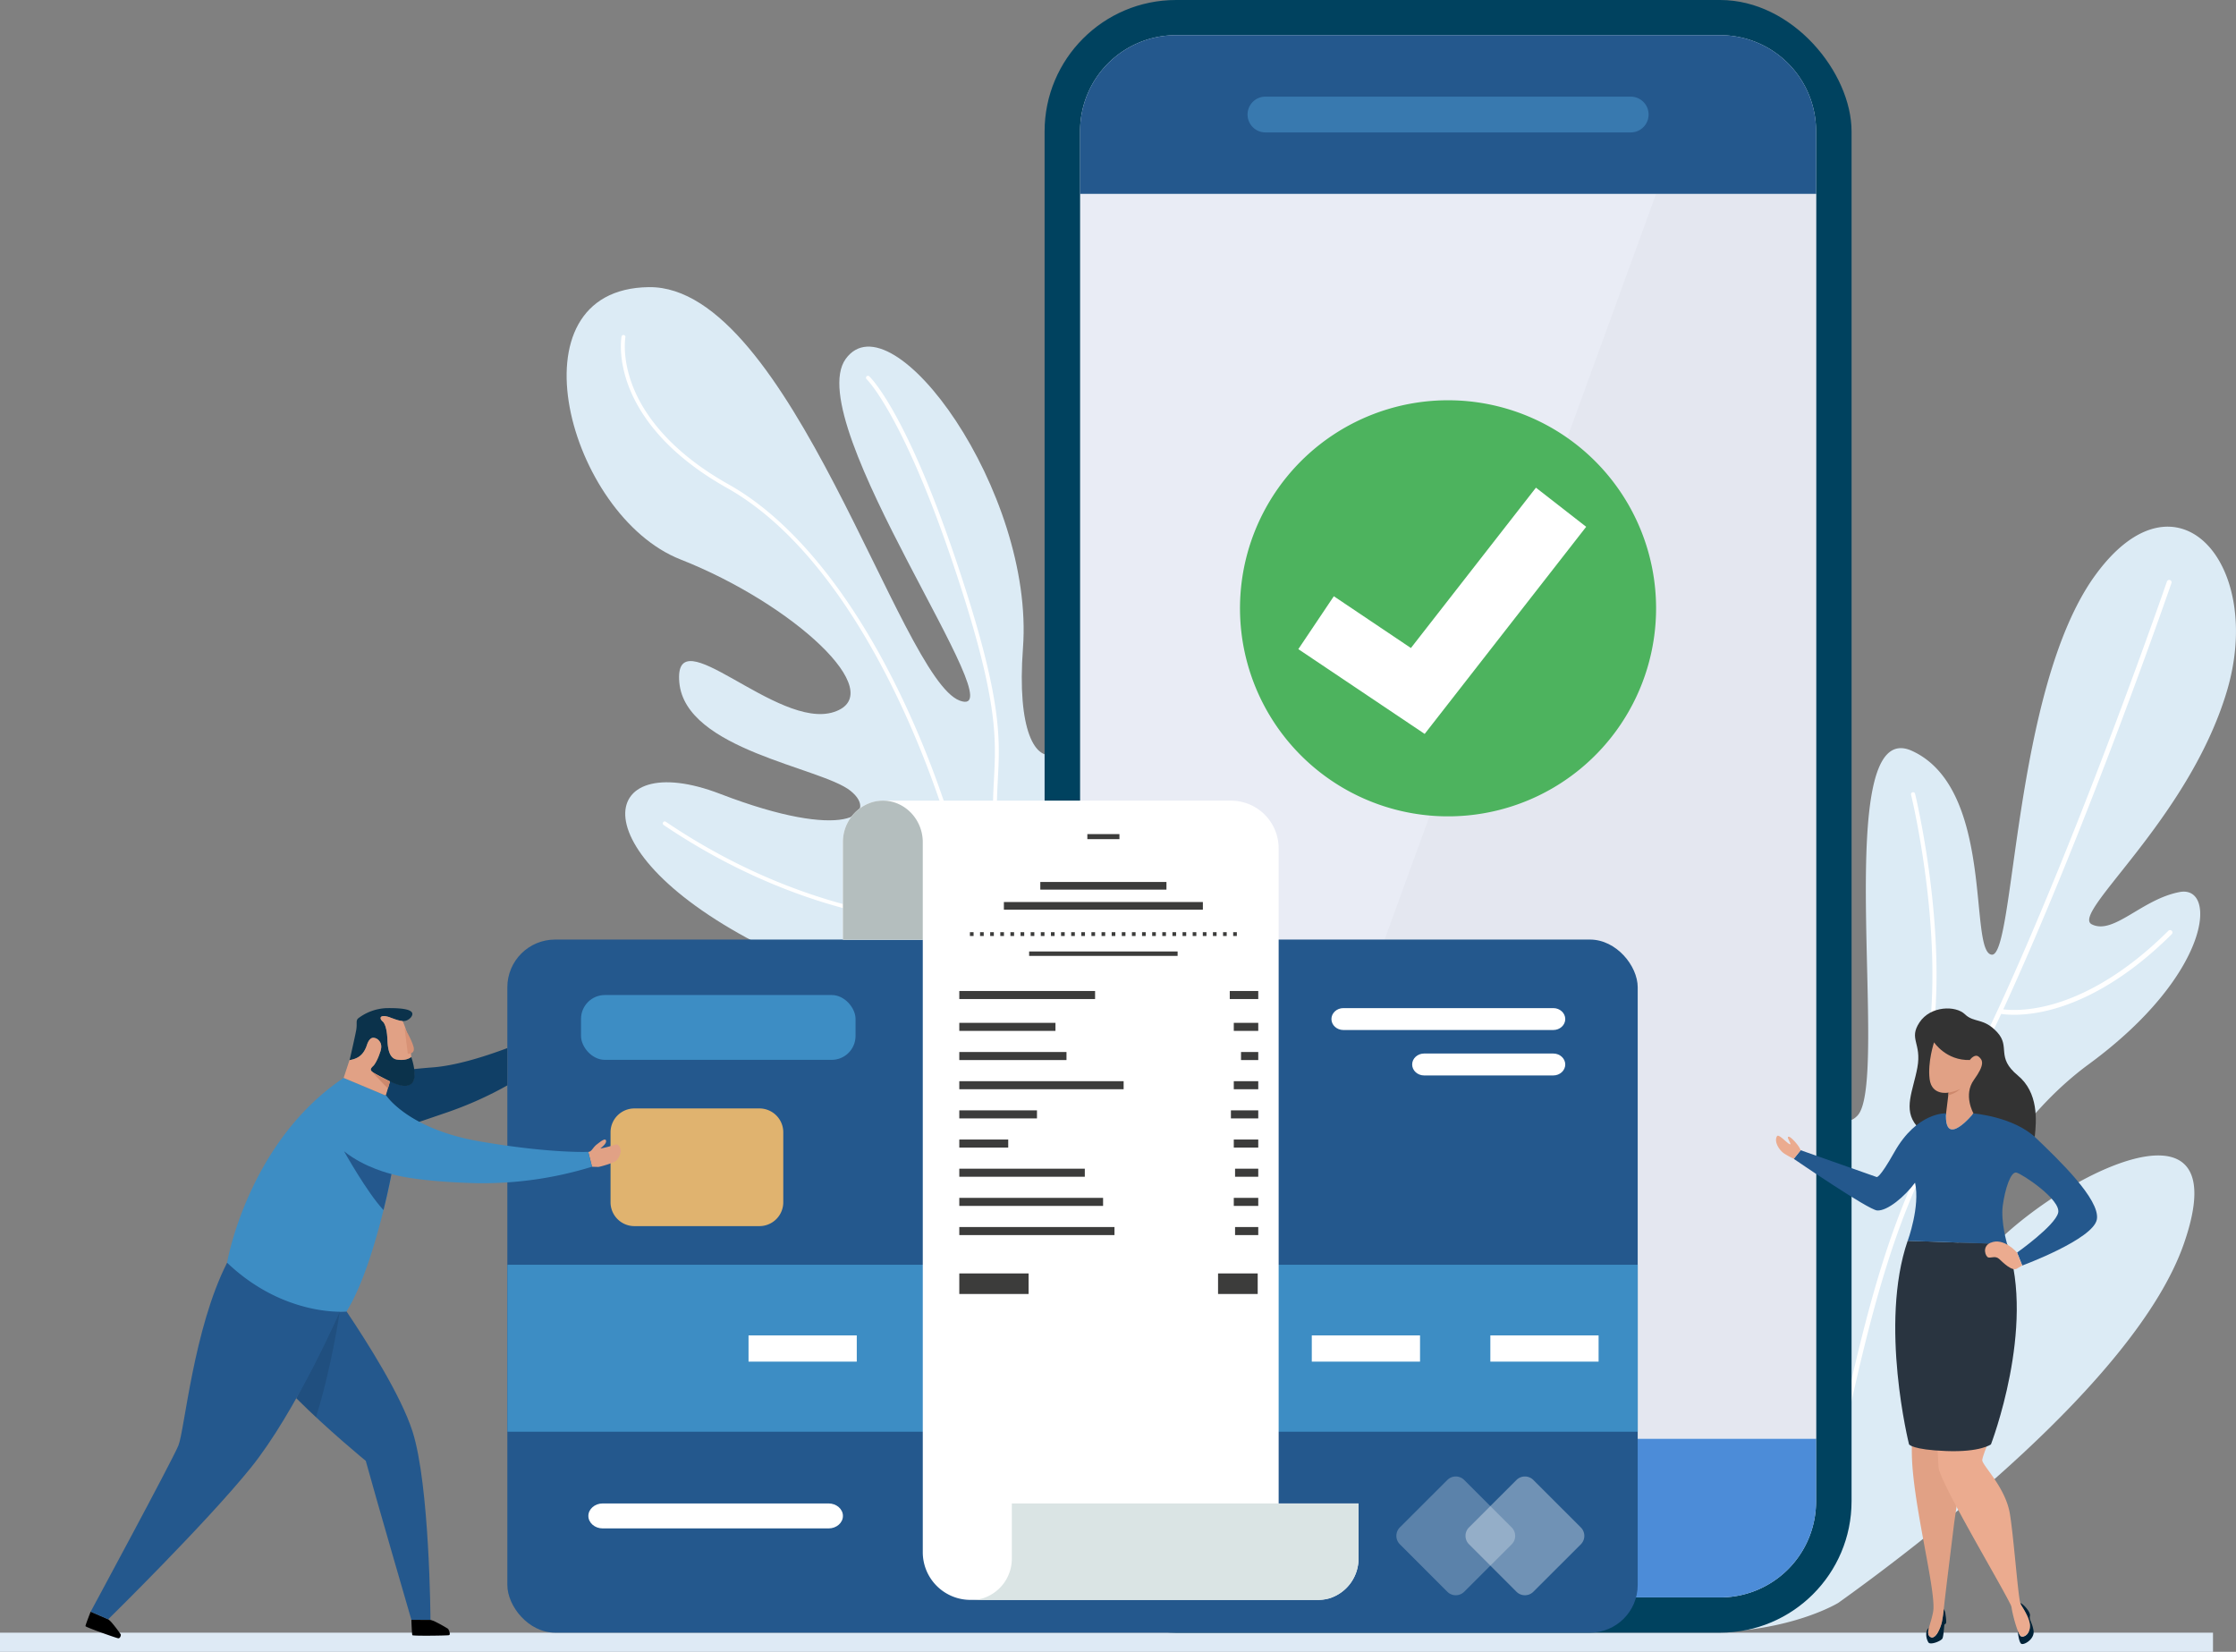
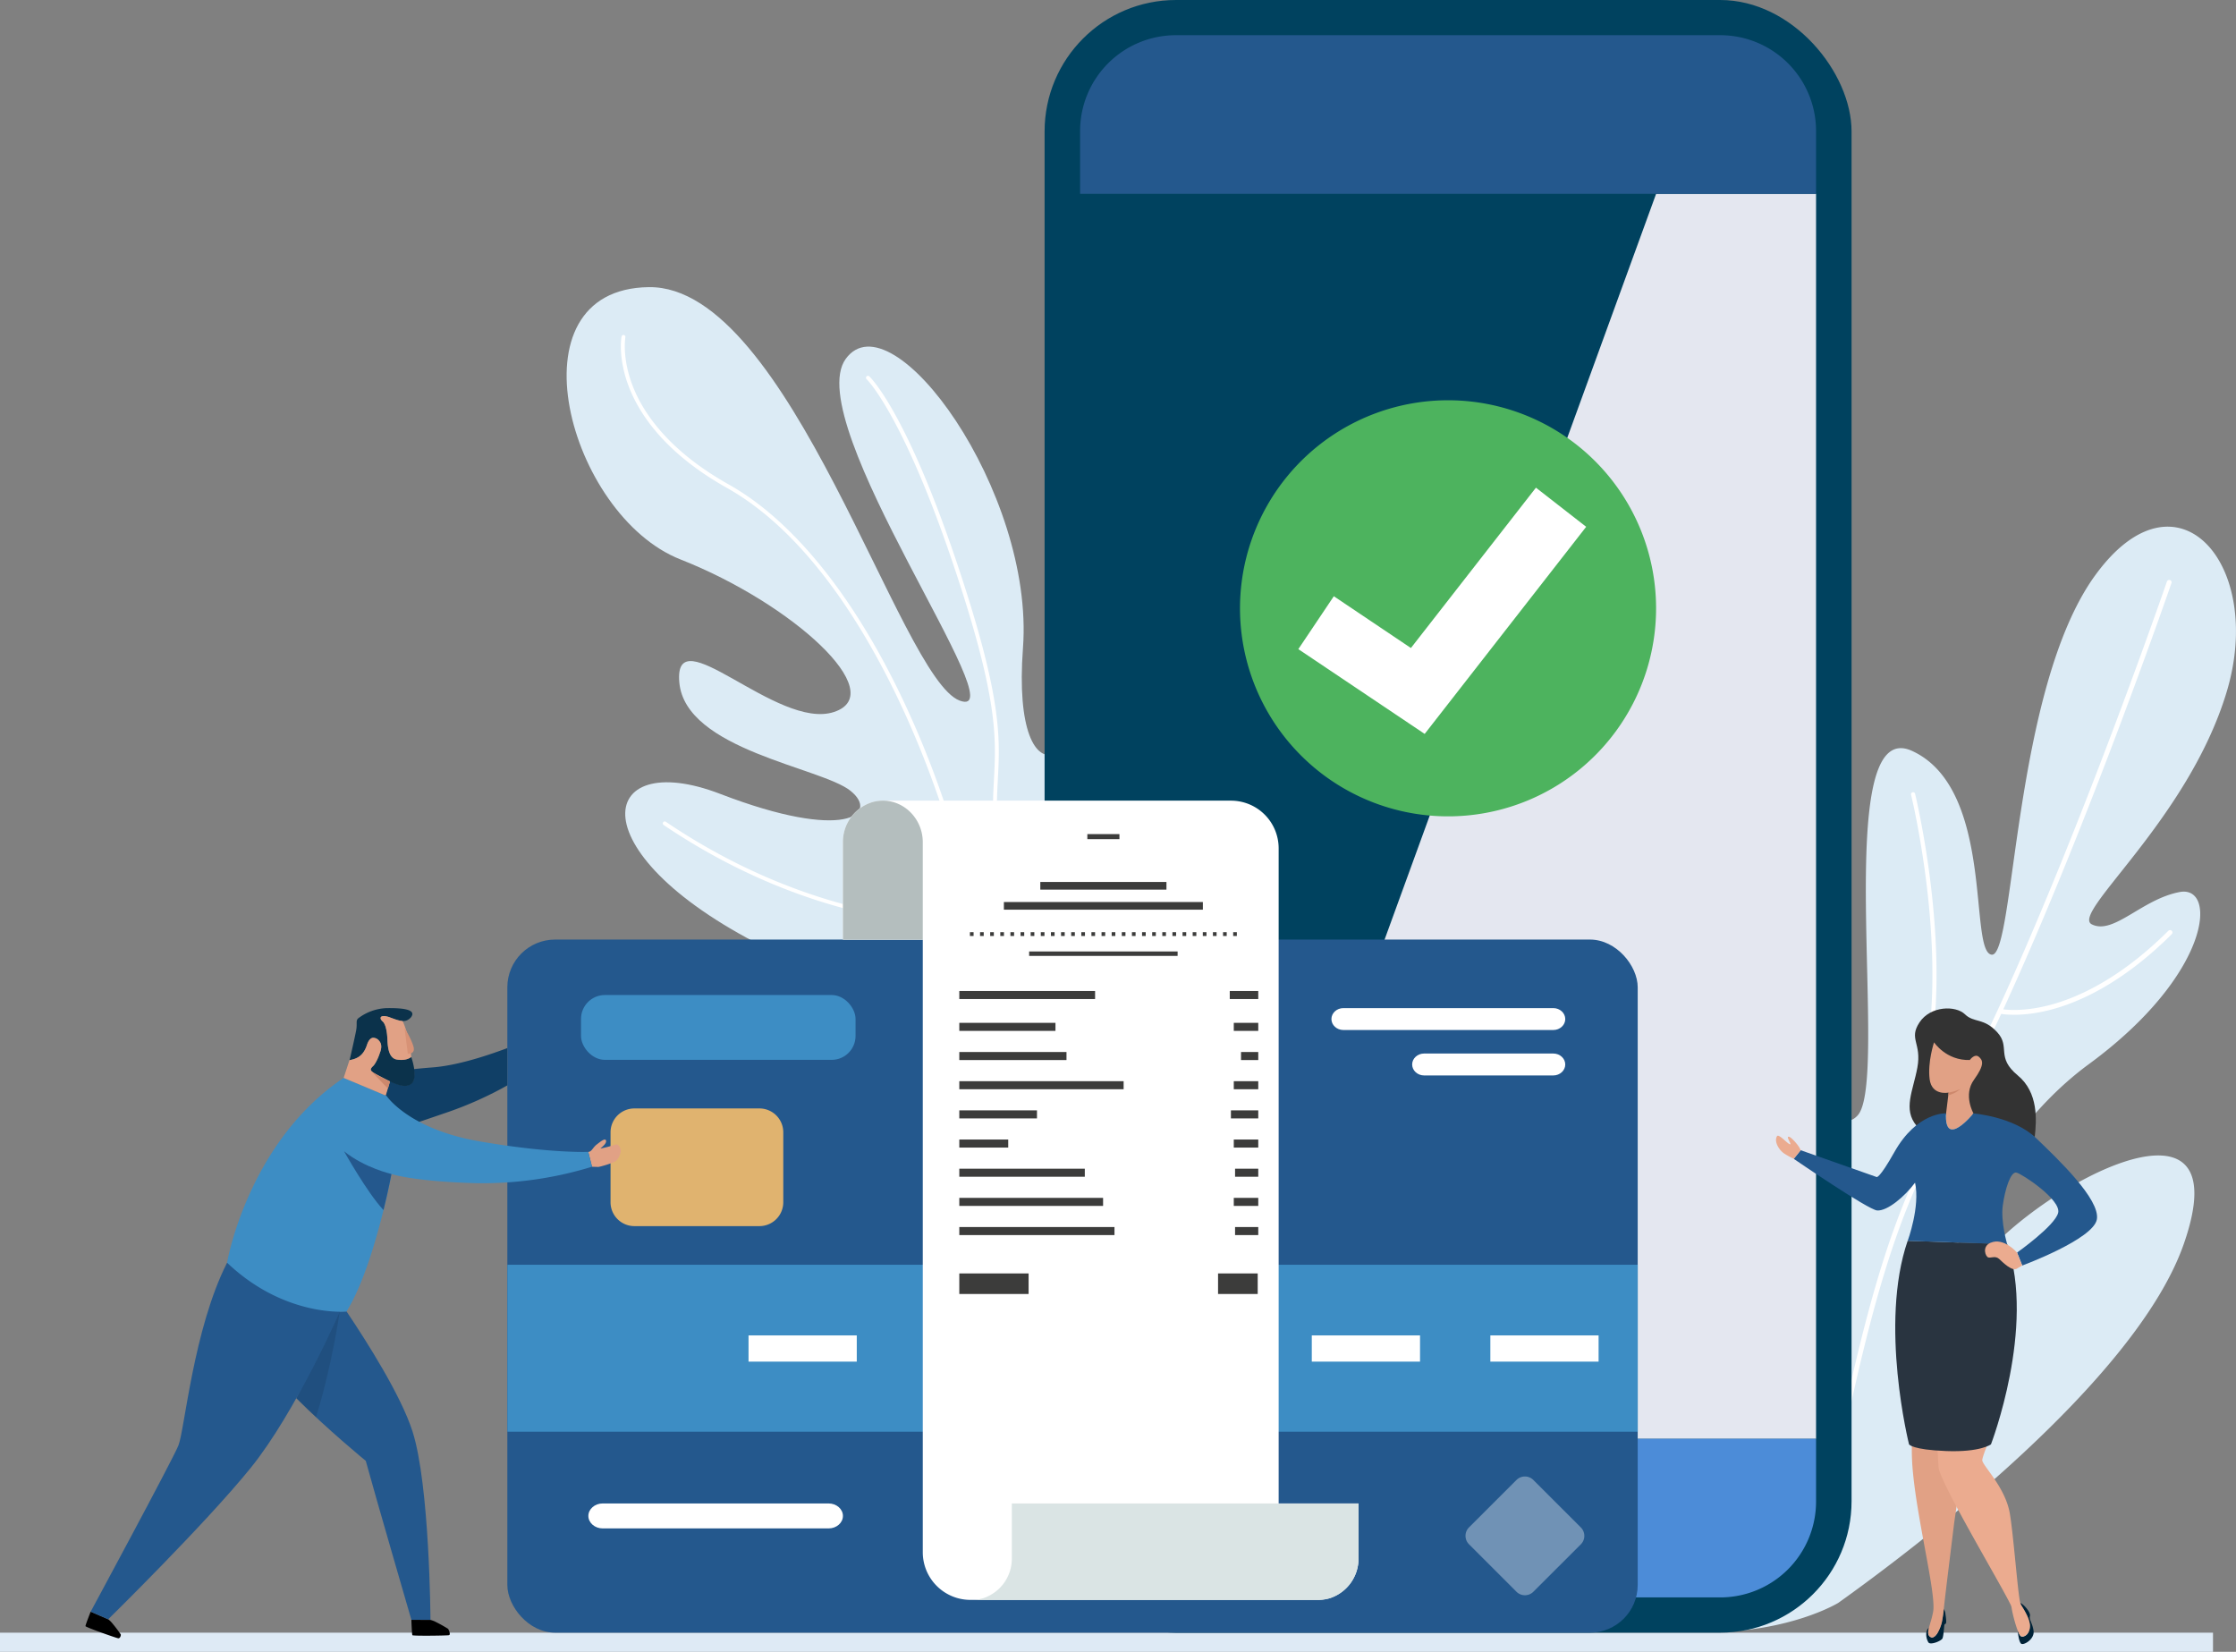
<svg xmlns="http://www.w3.org/2000/svg" id="ec1228f1-6a48-46e0-afe2-b81158e1c3af" data-name="Layer 1" width="1294.82" height="956.52" viewBox="0 0 1294.82 956.52">
  <rect x="0" y="0" width="1294.82" height="956.52" fill="#808080" stroke="none" />
  <defs>
    <clipPath id="a773380f-ab26-4375-8b37-f6a9405145eb">
      <rect width="1294.82" height="956.52" style="fill:none" />
    </clipPath>
    <clipPath id="a059684c-9d46-424a-b39a-b8fb8b87997b">
      <rect width="1294.81" height="956.52" style="fill:none" />
    </clipPath>
    <clipPath id="fd3fa870-ff9e-4e99-a50a-355ceb59b1a4">
      <rect x="808.61" y="854.95" width="68.79" height="68.79" style="fill:none" />
    </clipPath>
    <clipPath id="b0212b2f-ce4b-423e-86c2-41b51d38f746">
      <rect x="848.65" y="854.95" width="68.79" height="68.79" style="fill:none" />
    </clipPath>
    <clipPath id="a283c026-c57f-4f76-856f-fb353c782638">
      <rect x="171.59" y="759.52" width="25.14" height="61.13" style="fill:none" />
    </clipPath>
  </defs>
  <g style="clip-path:url(#a773380f-ab26-4375-8b37-f6a9405145eb)">
    <rect y="945.42" width="1281.5" height="11.1" style="fill:#deeaf5" />
    <g style="clip-path:url(#a059684c-9d46-424a-b39a-b8fb8b87997b)">
      <path d="M1213,333.53c-47.42,65.93-46.16,220.83-59.66,219.29s2-96-46.12-118S1094.66,626,1075.63,646c-4.17,4.37-7.34,3.15-10.25-1.49V860.22a76.35,76.35,0,0,1-76.12,76.12h-7.4c-5.41,5.28-4.54,8.8,7.45,8.78,47.65-.1,75.16-16.93,75.16-16.93,44.16-31.51,172.42-128.32,200.17-208,33.66-96.65-81.82-34.42-117.66,9.24s-8.53-61,62.58-113.18,74.57-103.81,52.67-99.71-38.27,25-50.89,18.72,55.48-60.09,78-134.35-28.91-133.3-76.34-67.37" style="fill:#dcebf5" />
      <path d="M1257.63,539a1.39,1.39,0,0,0-2,0c-28.43,28.31-53.38,39.09-69.31,43.15-13.23,3.37-22.59,2.79-26.26,2.32l1.11-2.4c48.58-106.17,95.83-243.15,96.31-244.53a1.39,1.39,0,0,0-2.62-.9c-.47,1.37-47.69,138.23-96.21,244.28-11.11,24.29-20.67,42.68-29.1,58.91-24.32,46.81-40.61,78.18-64.21,190.28v13.63c25-122.46,41.53-154.26,66.66-202.63,7.86-15.12,16.69-32.12,26.85-54,3.21.51,13.16,1.51,27.94-2.22,16.31-4.12,41.83-15.08,70.8-43.93a1.39,1.39,0,0,0,0-2" style="fill:#fff" />
      <path d="M1116.91,608l.08,0a1.19,1.19,0,0,0,1.36-1c10.43-65.85-9.17-146.55-9.37-147.36a1.18,1.18,0,0,0-1.44-.87,1.2,1.2,0,0,0-.88,1.45c.2.8,19.68,81,9.33,146.41a1.19,1.19,0,0,0,.92,1.35" style="fill:#fff" />
      <path d="M611.21,551V436.51c-11.68,4.87-22.39-13.55-18.83-61.28,6.76-90.49-76-204.25-102.65-167.4s100.78,210.86,66,197.86-98.13-240.44-180-239.42-46.43,132.21,18.3,157.67,121.78,77.53,88.9,88.35-93.08-56.22-89.55-17.11,82.21,49.13,99.14,62.76-3.16,29.57-75.41,1.79c-72-27.7-84.6,35.37,30.69,91.23Z" style="fill:#dcebf5" />
      <path d="M557,342c20.89,65.37,19.77,86.69,18.58,109.27-.64,12-1.29,24.49,1.61,44.11a1.12,1.12,0,0,0,1.28.94,1.08,1.08,0,0,0,.32-.09,1.13,1.13,0,0,0,.63-1.18c-2.87-19.4-2.22-31.73-1.59-43.66,1.2-22.79,2.33-44.31-18.68-110.08-32-100.32-54.82-122.5-55.77-123.39a1.12,1.12,0,0,0-1.54,1.64c.23.22,23.37,22.91,55.16,122.44" style="fill:#fff" />
      <path d="M565.21,535.11c1.89,5.52,3.85,10.8,5.84,15.85h2.41a374.82,374.82,0,0,1-15.34-47.83c-10.38-41.76-28.14-87-48.71-124.19-25.93-46.83-56.13-80.85-87.34-98.36-35.44-19.9-49.85-42-55.69-57.11-6.31-16.29-4.26-28.06-4.24-28.17a1.12,1.12,0,1,0-2.21-.41c-.09.49-2.2,12.39,4.29,29.24,6,15.46,20.64,38.14,56.75,58.41,73.39,41.2,119.37,158.39,135,221.13,2.57,10.34,5.46,20.1,8.53,29.24-5.17.35-24.45,1.14-52.24-3.94-30.08-5.49-76.47-19.16-126.68-53.11a1.13,1.13,0,0,0-1.27,1.87c50.54,34.16,97.26,47.93,127.54,53.46,29.13,5.32,49.09,4.25,53.4,3.92" style="fill:#fff" />
      <rect x="604.9" width="467.3" height="945.42" rx="76.12" style="fill:#00425f" />
-       <path d="M1051.64,75.82V869.6A55.5,55.5,0,0,1,996.2,925H680.9a55.5,55.5,0,0,1-55.44-55.44V75.82A55.5,55.5,0,0,1,680.9,20.38H996.2a55.5,55.5,0,0,1,55.44,55.44" style="fill:#e9ecf5" />
      <polygon points="1051.64 833.16 1051.64 112.26 959.01 112.26 696.52 833.16 1051.64 833.16" style="fill:#e4e7f0" />
      <path d="M1051.64,75.82v36.44H625.46V75.82A55.5,55.5,0,0,1,680.9,20.38H996.2a55.5,55.5,0,0,1,55.44,55.44" style="fill:#24588d" />
-       <path d="M944.31,76.68H732.79a10.36,10.36,0,0,1,0-20.72H944.31a10.36,10.36,0,1,1,0,20.72" style="fill:#3879af" />
      <path d="M996.2,925H680.9a55.5,55.5,0,0,1-55.44-55.44V833.16h426.18V869.6A55.5,55.5,0,0,1,996.2,925" style="fill:#4c8cd8" />
      <path d="M959,352.24A120.47,120.47,0,1,1,838.55,231.78,120.46,120.46,0,0,1,959,352.24" style="fill:#4db35e" />
      <polygon points="825 424.98 751.84 375.89 772.39 345.26 817.03 375.24 889.43 282.39 918.52 305.05 825 424.98" style="fill:#fff" />
      <path d="M1117,942.48c-.64,2.47-.76,4.26.68,5.3,2.8,2,5.81-4.22,6.78-8.4a72.41,72.41,0,0,0,1.11-7.69,7.09,7.09,0,0,1,1,3c1.2,7.88-.46,4.42-.69,6.68s-.44,5.78-1,7.29-7,4.13-8.16,2.41-2.32-6.29.32-8.62" style="fill:#002237" />
      <path d="M1126.69,839.79a102.39,102.39,0,0,0,10.27-.13c-.69,15.43-4.11,32.11-5.59,44.24-1.19,9.81-4.76,38.31-5.66,46.83a80,80,0,0,1-1.21,8.65c-1,4.18-4,10.42-6.78,8.4s.3-6.88,1.66-14.17a16.56,16.56,0,0,0,.27-2.88c.13-13.3-9.1-49.79-11.83-77.37a136.51,136.51,0,0,1-.72-16.12c3.05,1,8.8,2.17,19.59,2.55" style="fill:#e1a185" />
      <path d="M1170.4,947.55c1.85.7,5.1-1.5,5.1-6s-4.4-10.89-5.21-12.28a4.49,4.49,0,0,1-.37-1c1.7.41,6.09,5.29,5.58,7.44-.58,2.43,1.33,3.71,2.08,8.56s-5.5,8.47-7.06,7.6-2.09-7.58-2.09-7.6c.7,1.81,1.4,3.1,2,3.31" style="fill:#002237" />
      <path d="M1126.69,839.79c12.64.44,20-1.24,23.92-2.65-1.55,4-2.72,7.35-2.72,8.4,0,3.06,13.32,15.51,15.94,30.79,2.1,12.21,4.57,45.35,5.94,51.28a7.11,7.11,0,0,0,.51,1.64c.82,1.39,5.22,7.76,5.22,12.28s-3.25,6.72-5.1,6-5-12.62-5.56-16.79a7,7,0,0,0-.69-1.84c-6.58-13.36-41.2-71.2-41.6-79.45-.13-2.77-.34-6.31-.57-9.91,1.45.09,3,.17,4.71.23" style="fill:#ebab8f" />
      <path d="M1104.7,718.49l28.71,1,28.9.89c16.65,48.32-9.39,116-9.39,116s-6.08,4.61-25.87,3.87-21.57-3.87-21.57-3.87-17.43-69.6-.78-117.92" style="fill:#293440" />
      <path d="M1178.28,658.34s-18.52-11.73-34.25-12.8-21.77-.45-27.1,2.33c-3,1.58-5.53,3.06-7.1,4-8-9.5-2-20.21.47-33.64,2.64-14.31-5.2-16.44,1.22-26.17s21-9.9,26.33-4.73,10.84,1.83,18.7,10.41-1,14.31,11.9,25c12.07,9.94,10.88,26.06,9.83,35.61" style="fill:#333" />
      <path d="M1128.41,632.67s-9.73,2.1-11-7.76,2.56-21.33,2.56-21.33,7,10.65,20.7,10.23c0,0,2.77-3.89,5.19-1.89s3.56,4.57-2.79,13.36-.28,19.46-.28,19.46-17,20.94-15.85-.06Z" style="fill:#e1a185" />
      <path d="M1128.41,632.67a27.47,27.47,0,0,0,6.8-2.08,16.55,16.55,0,0,1-7,3.64Z" style="fill:#cd886c" />
      <path d="M1042.73,666.05l44,15.52s1.51,1.15,10.19-14.31c13.18-23.48,30-22.58,30-22.58-1.11,21,15.85.06,15.85.06s23.24,1.82,36.15,14.18,37.28,35.61,35.34,47.13-43.2,26.77-43.2,26.77l-3-7.51s21.89-15.49,23.77-23S1171,679.75,1167.67,679s-6.64,9.63-7.91,19.1,2.55,22.37,2.55,22.37l-57.61-1.93s7.33-19.93,4.26-33.69c-5.9,7.93-15.94,16.46-21.92,16.09-5.15-.33-48.31-29.9-48.31-29.9Z" style="fill:#24588d" />
      <path d="M1038.73,671a47.28,47.28,0,0,1-5.25-2.85c-3.15-1.93-6.35-7.09-4.46-10.2,1-1.66,6.1,4.44,7.55,4.68,1.13.19-2.13-4-1-4.38s4.41,3.44,5.5,4.91a16,16,0,0,1,1.7,2.9Z" style="fill:#ebab8f" />
      <path d="M1152.68,719.65c7.68-3.33,15.32,5.66,15.32,5.66l3,7.51-2.56,1.5c-3,2.61-8.75-3.53-10.85-5.38s-4.45-.43-6.14-.78-3.91-6.31,1.18-8.51" style="fill:#ebab8f" />
      <rect x="293.79" y="544.07" width="654.57" height="401.35" rx="27.63" style="fill:#24588d" />
      <rect x="293.84" y="732.37" width="654.53" height="96.68" style="fill:#3d8dc4" />
      <path d="M367.37,641.86h72.4a13.81,13.81,0,0,1,13.81,13.81v40.54A13.82,13.82,0,0,1,439.77,710h-72.4a13.82,13.82,0,0,1-13.82-13.82V655.68A13.82,13.82,0,0,1,367.37,641.86Z" style="fill:#e0b36f" />
      <rect x="336.46" y="576.18" width="158.97" height="37.54" rx="13.82" style="fill:#3d8dc4" />
      <path d="M906.41,590.1c0,3.49-3.11,6.34-6.91,6.34H777.91c-3.8,0-6.91-2.85-6.91-6.34s3.11-6.34,6.91-6.34H899.5c3.8,0,6.91,2.85,6.91,6.34" style="fill:#fff" />
      <path d="M906.41,616.4c0,3.49-3.11,6.35-6.91,6.35H824.66c-3.8,0-6.91-2.86-6.91-6.35s3.11-6.34,6.91-6.34H899.5c3.8,0,6.91,2.85,6.91,6.34" style="fill:#fff" />
      <path d="M488.12,877.82c0,4-3.73,7.23-8.29,7.23H349c-4.56,0-8.29-3.26-8.29-7.23s3.73-7.23,8.29-7.23H479.83c4.56,0,8.29,3.25,8.29,7.23" style="fill:#fff" />
      <g style="opacity:0.25">
        <g style="clip-path:url(#fd3fa870-ff9e-4e99-a50a-355ceb59b1a4)">
-           <path d="M847.89,921.73a6.92,6.92,0,0,1-9.77,0l-27.49-27.5a6.92,6.92,0,0,1,0-9.77L838.12,857a6.92,6.92,0,0,1,9.77,0l27.5,27.49a6.92,6.92,0,0,1,0,9.77Z" style="fill:#fff" />
-         </g>
+           </g>
      </g>
      <g style="opacity:0.35">
        <g style="clip-path:url(#b0212b2f-ce4b-423e-86c2-41b51d38f746)">
          <path d="M887.93,921.73a6.92,6.92,0,0,1-9.77,0l-27.49-27.5a6.92,6.92,0,0,1,0-9.77L878.16,857a6.92,6.92,0,0,1,9.77,0l27.5,27.49a6.92,6.92,0,0,1,0,9.77Z" style="fill:#fff" />
        </g>
      </g>
      <rect x="433.46" y="773.29" width="62.68" height="15.18" style="fill:#fff" />
      <rect x="759.63" y="773.29" width="62.68" height="15.18" style="fill:#fff" />
      <rect x="863.03" y="773.29" width="62.68" height="15.18" style="fill:#fff" />
      <path d="M740.44,870.59V491.16a27.61,27.61,0,0,0-27.53-27.53H511.59a27.39,27.39,0,0,0-6.87,1,24.07,24.07,0,0,0-16.6,23.11v56.35h46.24V898.91a27.61,27.61,0,0,0,27.53,27.53H763.21a27.26,27.26,0,0,0,6.87-1,24.08,24.08,0,0,0,16.61-23.11V870.59Z" style="fill:#fff" />
      <path d="M511.59,463.63h-.35a22,22,0,0,0-6.52,1,24.07,24.07,0,0,0-16.6,23.11v56.35h46.24V487.72c0-13.13-10.21-23.89-22.77-24.09" style="fill:#b4bebe" />
      <path d="M740.44,870.59H585.93v31.76a24.09,24.09,0,0,1-16.6,23.11,22.09,22.09,0,0,1-6.52,1H763.57a22,22,0,0,0,6.51-1,24.08,24.08,0,0,0,16.61-23.11V870.59Z" style="fill:#dae4e4" />
      <rect x="602.42" y="510.72" width="73.05" height="4.43" style="fill:#3c3c3b" />
      <rect x="629.66" y="483" width="18.58" height="2.92" style="fill:#3c3c3b" />
      <rect x="595.95" y="550.96" width="85.98" height="2.57" style="fill:#3c3c3b" />
      <rect x="555.51" y="573.85" width="78.63" height="4.66" style="fill:#3c3c3b" />
      <rect x="555.51" y="642.97" width="44.98" height="4.66" style="fill:#3c3c3b" />
      <rect x="555.51" y="659.86" width="28.33" height="4.66" style="fill:#3c3c3b" />
      <rect x="714.46" y="659.86" width="14.17" height="4.66" style="fill:#3c3c3b" />
      <rect x="555.51" y="626.08" width="95.16" height="4.66" style="fill:#3c3c3b" />
      <rect x="555.51" y="592.29" width="55.69" height="4.66" style="fill:#3c3c3b" />
      <rect x="555.51" y="609.18" width="62.07" height="4.66" style="fill:#3c3c3b" />
      <rect x="555.51" y="676.75" width="72.68" height="4.66" style="fill:#3c3c3b" />
      <rect x="555.51" y="710.53" width="89.86" height="4.66" style="fill:#3c3c3b" />
      <rect x="555.51" y="693.64" width="83.26" height="4.66" style="fill:#3c3c3b" />
      <rect x="555.51" y="737.4" width="40.13" height="11.9" style="fill:#3c3c3b" />
      <rect x="705.35" y="737.4" width="22.96" height="11.9" style="fill:#3c3c3b" />
      <rect x="712.13" y="573.85" width="16.5" height="4.66" style="fill:#3c3c3b" />
      <rect x="712.8" y="642.97" width="15.83" height="4.66" style="fill:#3c3c3b" />
      <rect x="714.46" y="626.08" width="14.17" height="4.66" style="fill:#3c3c3b" />
      <rect x="714.46" y="592.29" width="14.17" height="4.66" style="fill:#3c3c3b" />
      <rect x="718.65" y="609.18" width="9.98" height="4.66" style="fill:#3c3c3b" />
      <rect x="715.2" y="676.75" width="13.43" height="4.66" style="fill:#3c3c3b" />
      <rect x="714.46" y="693.64" width="14.17" height="4.66" style="fill:#3c3c3b" />
      <rect x="715.2" y="710.53" width="13.43" height="4.66" style="fill:#3c3c3b" />
      <rect x="581.33" y="522.33" width="115.23" height="4.43" style="fill:#3c3c3b" />
      <rect x="561.66" y="539.79" width="2.12" height="2.21" style="fill:#3c3c3b" />
      <rect x="567.53" y="539.79" width="2.12" height="2.21" style="fill:#3c3c3b" />
      <rect x="573.39" y="539.79" width="2.12" height="2.21" style="fill:#3c3c3b" />
      <rect x="579.25" y="539.79" width="2.12" height="2.21" style="fill:#3c3c3b" />
      <rect x="585.11" y="539.79" width="2.12" height="2.21" style="fill:#3c3c3b" />
      <rect x="590.98" y="539.79" width="2.12" height="2.21" style="fill:#3c3c3b" />
      <rect x="596.84" y="539.79" width="2.12" height="2.21" style="fill:#3c3c3b" />
      <rect x="602.71" y="539.79" width="2.12" height="2.21" style="fill:#3c3c3b" />
      <rect x="608.57" y="539.79" width="2.12" height="2.21" style="fill:#3c3c3b" />
      <rect x="614.43" y="539.79" width="2.12" height="2.21" style="fill:#3c3c3b" />
      <rect x="620.3" y="539.79" width="2.12" height="2.21" style="fill:#3c3c3b" />
      <rect x="626.16" y="539.79" width="2.12" height="2.21" style="fill:#3c3c3b" />
      <rect x="632.02" y="539.79" width="2.12" height="2.21" style="fill:#3c3c3b" />
      <rect x="637.88" y="539.79" width="2.12" height="2.21" style="fill:#3c3c3b" />
      <rect x="643.75" y="539.79" width="2.12" height="2.21" style="fill:#3c3c3b" />
      <rect x="649.61" y="539.79" width="2.12" height="2.21" style="fill:#3c3c3b" />
      <rect x="655.47" y="539.79" width="2.12" height="2.21" style="fill:#3c3c3b" />
      <rect x="661.34" y="539.79" width="2.12" height="2.21" style="fill:#3c3c3b" />
      <rect x="667.2" y="539.79" width="2.12" height="2.21" style="fill:#3c3c3b" />
      <rect x="673.06" y="539.79" width="2.12" height="2.21" style="fill:#3c3c3b" />
      <rect x="678.93" y="539.79" width="2.12" height="2.21" style="fill:#3c3c3b" />
      <rect x="684.79" y="539.79" width="2.12" height="2.21" style="fill:#3c3c3b" />
      <rect x="690.65" y="539.79" width="2.12" height="2.21" style="fill:#3c3c3b" />
      <rect x="696.52" y="539.79" width="2.12" height="2.21" style="fill:#3c3c3b" />
      <rect x="702.38" y="539.79" width="2.12" height="2.21" style="fill:#3c3c3b" />
      <rect x="708.24" y="539.79" width="2.12" height="2.21" style="fill:#3c3c3b" />
      <rect x="714.11" y="539.79" width="2.12" height="2.21" style="fill:#3c3c3b" />
      <path d="M196.26,759.42l4.36-.09c12.3,18.31,31.63,48.9,38.24,69.5,10,31.1,10.42,109.15,10.42,109.15H238.22s-20.83-71.59-26.41-92.05c0,0-22.17-18.13-40.31-36.35Z" style="fill:#24588d" />
      <path d="M238.22,938s.27,8.36.58,8.88,19.85.26,21.14,0-.18-3.39-.49-3.7a85.48,85.48,0,0,0-7.89-4.36,15.64,15.64,0,0,0-2.28-.78Z" />
      <g style="opacity:0.1">
        <g style="clip-path:url(#a283c026-c57f-4f76-856f-fb353c782638)">
          <path d="M196.73,759.52h0c.05,0-4.87,33.18-13.76,61.13-3.81-3.56-7.68-7.27-11.38-11,14.21-25.28,24.62-49,25.14-50.15" />
        </g>
      </g>
      <path d="M52.5,933.27s-3.08,7.78-3,8.38,17.57,6.78,18.87,7,1.73-1.82,1.56-2.23a85.3,85.3,0,0,0-5.5-7.14,14.47,14.47,0,0,0-1.78-1.62Z" />
      <path d="M103.3,837.05c3.61-8.84,8.69-67.5,28.2-105.86l.27-.52c3.64,3.56,11.33,10.19,24.49,17.54,14.85,8.3,32.44,10.25,40.11,10.7l.38.56s-25.37,58.17-51.68,90.66-82.42,87.55-82.42,87.55L52.5,933.27s47.19-87.38,50.8-96.22" style="fill:#24588d" />
      <path d="M223.24,634.13l2.46-8.21.24.11c3.41,1.69,6.29,2.54,8.54,2.54,3.36,0,4.51-1.88,4.89-3a14.72,14.72,0,0,0,.28-6.49c3.33-.35,7-.7,11-1,12.63-1,28-5.51,43.15-11.17v21.59a212.15,212.15,0,0,1-34.27,15.42c-6.76,2.31-12.39,4.24-17.11,5.84a75.78,75.78,0,0,1-7.28-4.41c-7.77-5.33-11.12-10-11.52-10.54l-1.22-.52Z" style="fill:#103f66" />
      <path d="M342.82,675.61s2.72.11,3.6.12,9.55-2.44,10.67-3.78,3-4.61,2.16-6.83-2-2.74-3.21-2.24a60.36,60.36,0,0,1-8.21,2.16c-.39-.12,3.48-2.46,3.13-4.46s-3.63.82-5.37,2.13-2.68,3.24-3.57,3.8a2.49,2.49,0,0,1-1.36.53Z" style="fill:#e1a185" />
      <path d="M131.5,731.19c33.43,31.81,69.14,28.28,69.14,28.28,9.58-15.33,17-40.76,21.44-58.75,3-12.14,4.61-20.89,4.61-20.89s12.74,4.33,49,5.3a215.21,215.21,0,0,0,67.13-9.52L340.66,667s-22,1-63.05-6.09-53.8-26.35-53.8-26.35L199,624.16c-55.62,37.39-67.51,107-67.51,107" style="fill:#3d8dc4" />
      <path d="M199.24,666.66s13.4,24,22.84,34.06c3-12.14,4.61-20.89,4.61-20.89s-15.61-3.58-27.45-13.17" style="fill:#24588d" />
      <path d="M202.68,612.91s2.81-12.21,3.55-16.19-.27-5.31,1-6.88a28.85,28.85,0,0,1,16.62-6.07c8.95-.13,17.57.65,14.2,5.23-3.36,3.86-7,2-12.27.15-5.65-2-6.52.39-4.2,2.38,1.68,1.44,2.43,5.55,2.65,8.77h0c.31,2.72-.27,12.32,5.57,13.27s8.33-1.53,8.33-1.53,3.15,8.6,1.43,13.62c-.76,2.22-3.79,5.5-13.74.58,0,0-7.09-3.44-9.46-5s-1.93-2.42-.21-4c1-.94,2.79-4.29,3.75-7.36,1-2.38,1.4-5.11-.25-7a4.43,4.43,0,0,0-3.13-1.88c-1.42-.21-2.93.75-4.06,4.17-2.14,6.46-6,8-10.1,8.75Z" style="fill:#0b324b" />
      <path d="M202.38,613.88c4.14-.71,8-2.29,10.1-8.75,1.13-3.42,2.64-4.38,4.06-4.17a4.43,4.43,0,0,1,3.13,1.88c1.65,1.93,1.2,4.66.25,7-.95,3.07-2.75,6.42-3.75,7.36-1.72,1.62-2.16,2.53.21,4s9.46,5,9.46,5l-2.45,8.19L199,624.16Z" style="fill:#e1a185" />
      <path d="M225.8,589.15c2.76,1,5.14,1.93,7.26,2.09l0,0h0c.27.33,1,1.7,2.76,7.26A69.65,69.65,0,0,1,238.15,612s-2.49,2.49-8.33,1.53-5.26-10.55-5.57-13.27h0c-.22-3.22-1-7.33-2.65-8.77-2.32-2-1.45-4.37,4.2-2.38" style="fill:#e1a185" />
      <path d="M234.25,595.23s4,6.4,5.21,10.88-3.3,4.08-3.3,4.08Z" style="fill:#d79276" />
      <path d="M215.24,620.38h0a6.36,6.36,0,0,0,1.14.9c2.37,1.51,9.46,5,9.46,5l-1.18,4c-2.24-2.1-9.42-9.81-9.42-9.81" style="fill:#cd886c" />
    </g>
  </g>
</svg>